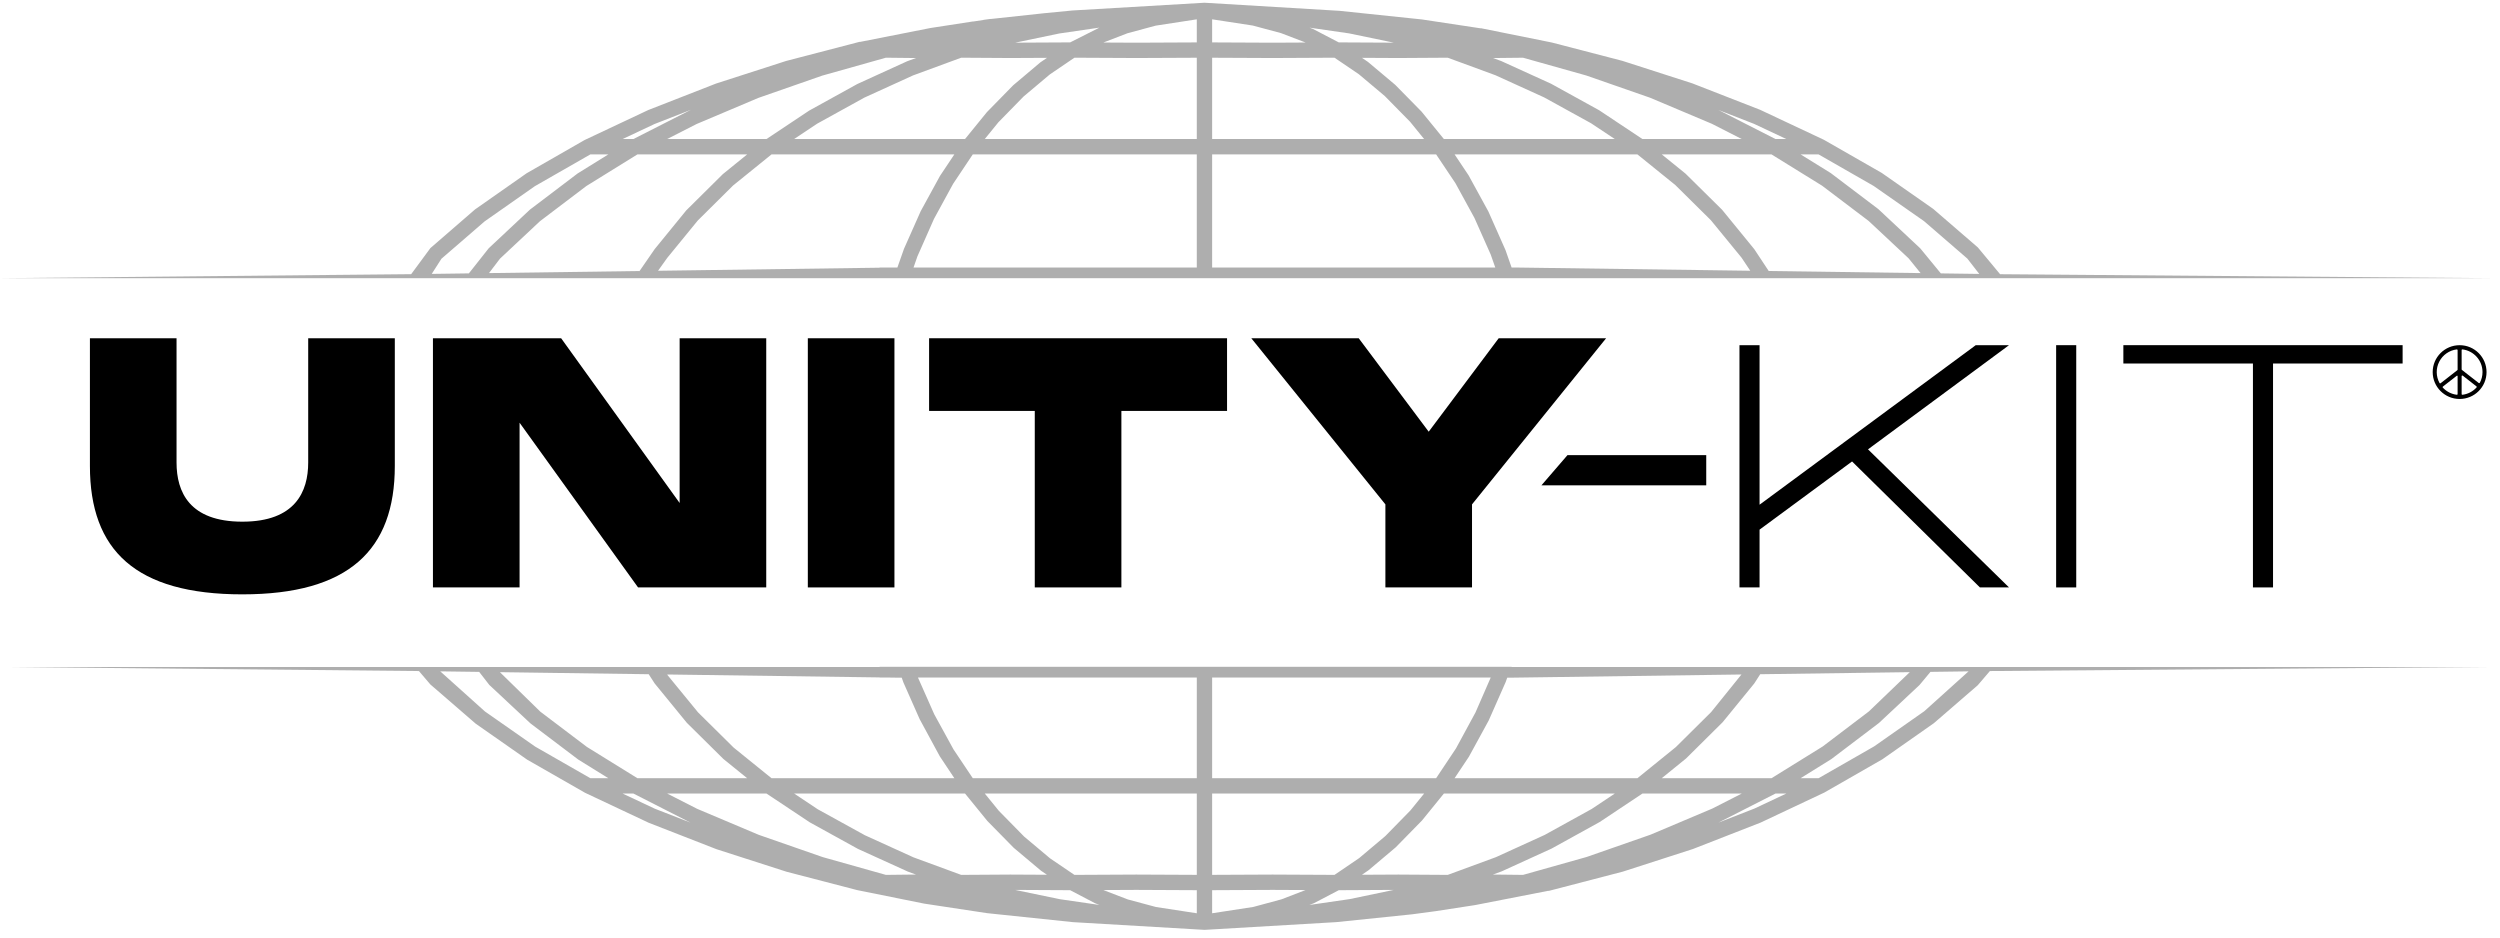
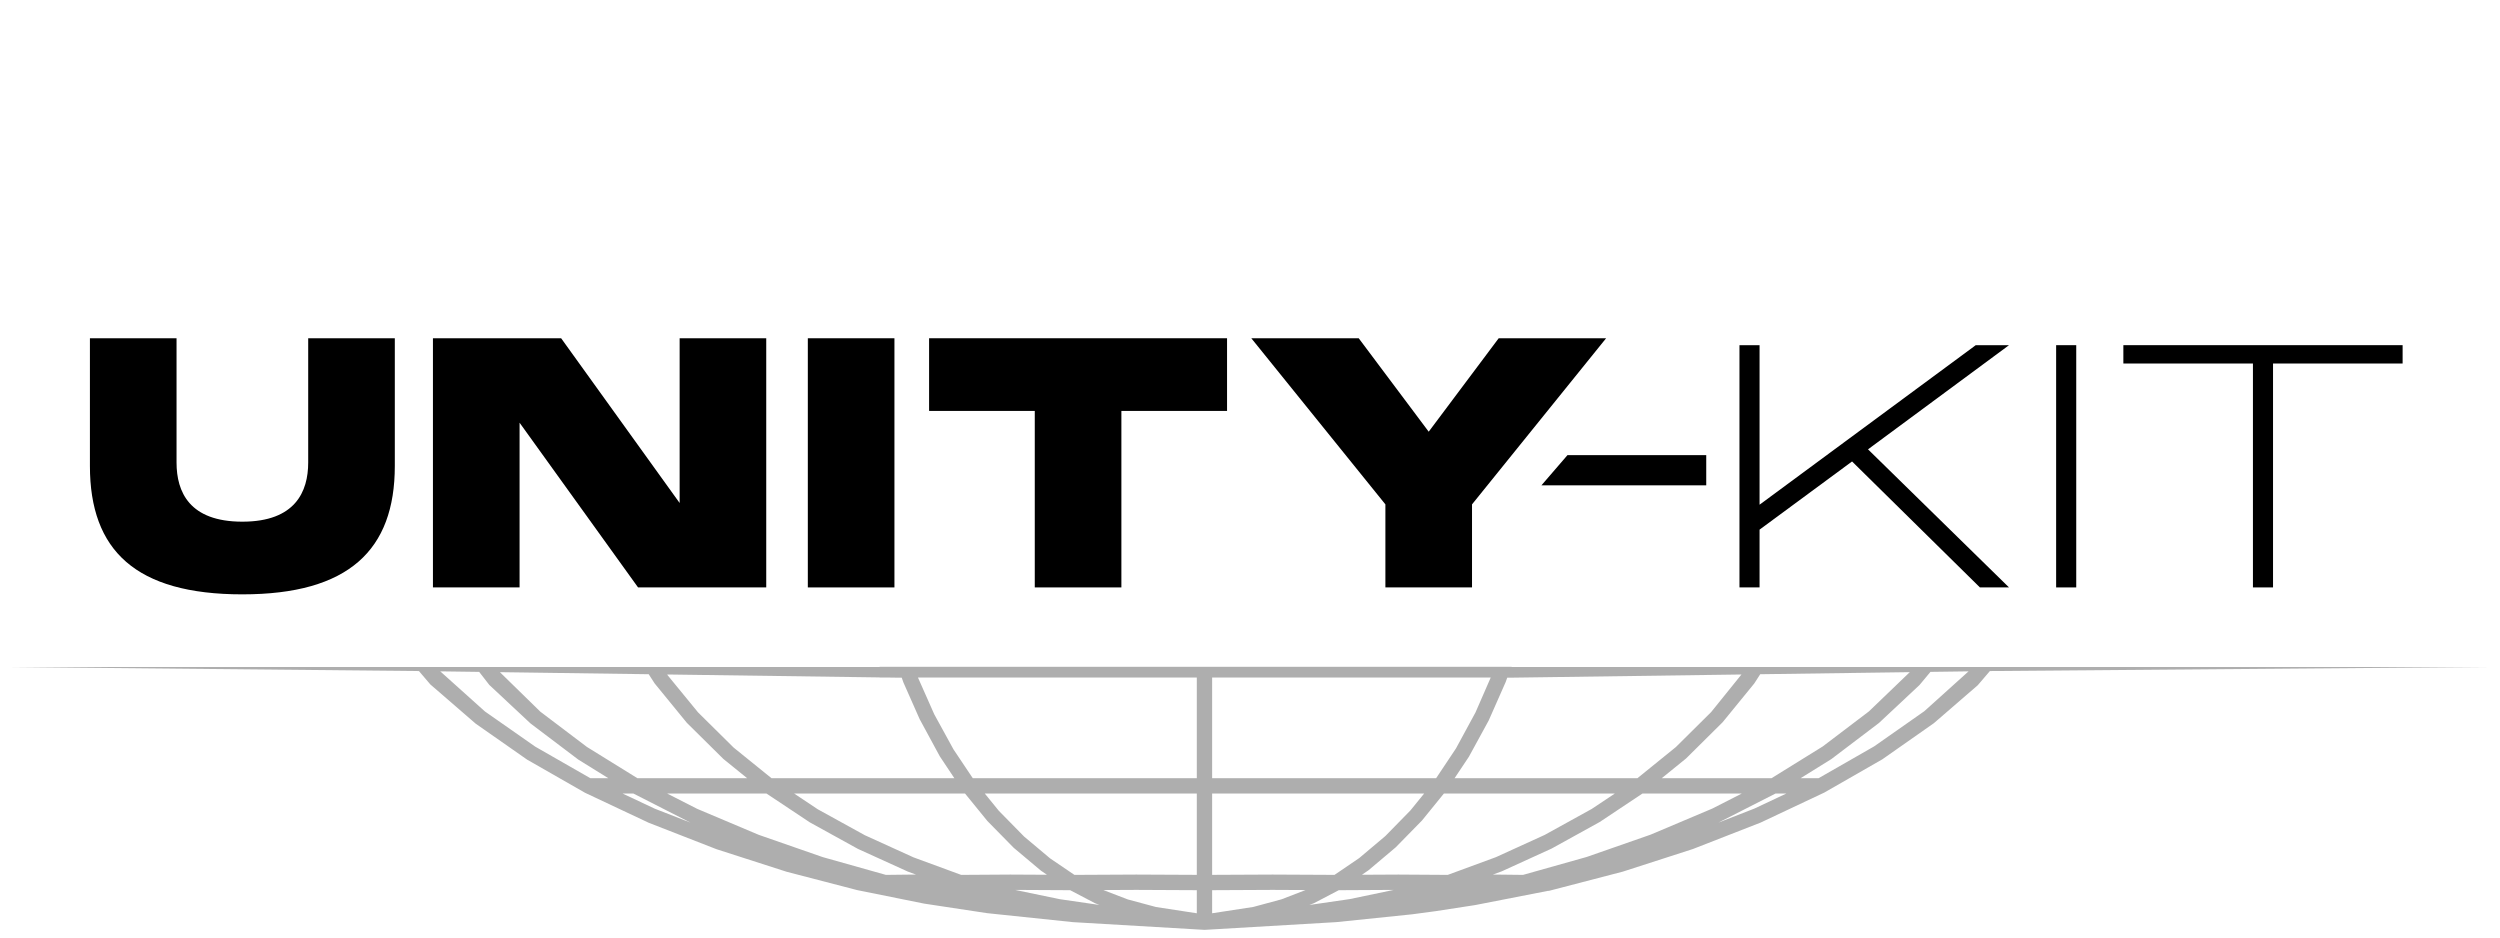
<svg xmlns="http://www.w3.org/2000/svg" width="240" height="90" viewBox="0 0 240 90" fill="none">
-   <path d="M42.378 24.839L46.525 21.252L51.339 17.878L56.678 14.82H58.404L55.45 16.653L50.875 20.123L46.914 23.837L45.012 26.244L41.447 26.294L42.378 24.839ZM62.827 11.909L66.322 10.543L60.808 13.347H59.772L62.827 11.909ZM72.803 9.399L78.934 7.26L85.045 5.54L87.759 5.57L87.937 5.569L87.084 5.882L82.308 8.062L77.685 10.615L73.583 13.347H64.046L66.875 11.905L72.803 9.399ZM92.274 5.54L97.007 5.57L100.514 5.552L99.871 5.99L97.261 8.191L94.744 10.763L92.643 13.347H76.236L78.451 11.871L82.971 9.375L87.645 7.243L92.274 5.54ZM101.695 3.214L105.544 2.652L102.737 4.069L97.453 4.097L101.695 3.214ZM108.241 3.191L110.945 2.462L114.892 1.856V4.071L109.092 4.099L105.923 4.083L108.241 3.191ZM116.365 14.82H137.868L139.724 17.591L141.547 20.924L143.106 24.431L143.547 25.682H116.365V14.82ZM116.365 5.543L122.172 5.57L128.112 5.54L130.452 7.128L132.941 9.221L135.369 11.69L136.715 13.347H116.365V5.543ZM116.365 1.855L120.274 2.454L122.981 3.181L125.339 4.083L122.172 4.099L116.365 4.071V1.855ZM129.518 3.206L133.81 4.097L128.519 4.069L126.057 2.785L125.713 2.655L129.518 3.206ZM138.981 5.54L143.56 7.222L148.235 9.349L152.753 11.839L155.017 13.347H138.612L136.467 10.713L133.942 8.144L131.325 5.944L130.748 5.552L134.258 5.57L138.981 5.54ZM139.244 4.069H139.216L139.181 4.058L139.244 4.069ZM143.512 5.57L146.212 5.541L152.28 7.247L158.41 9.383L164.333 11.882L167.207 13.347H157.673L153.517 10.583L148.897 8.036L144.121 5.862L143.324 5.569L143.512 5.57ZM168.395 11.893L171.486 13.347H170.447L164.969 10.557L168.395 11.893ZM174.577 14.82L179.873 17.852L184.704 21.228L188.864 24.824L190.007 26.296L186.32 26.245L184.344 23.84L180.321 20.074L175.75 16.613L172.854 14.82H174.577ZM169.797 26.017L168.411 23.92L165.321 20.137L161.81 16.668L159.527 14.82H170.061L174.917 17.825L179.388 21.21L183.229 24.803L184.375 26.218L169.797 26.017ZM145.547 25.682H145.113L144.53 24.014L142.886 20.306L140.983 16.831L139.639 14.82H157.189L160.828 17.762L164.244 21.141L167.182 24.728L168.027 25.992L145.547 25.682ZM114.892 13.347H94.539L95.842 11.742L98.262 9.267L100.777 7.15L103.145 5.54L109.09 5.57L114.892 5.543V13.347ZM87.699 25.682L88.073 24.609L89.663 21.012L91.499 17.647L93.387 14.82H114.892V25.682H87.699ZM85.706 25.682H84.435V25.699L63.171 25.993L64.053 24.76L66.987 21.169L70.374 17.81L74.068 14.82H91.618L90.24 16.887L88.389 20.27L86.783 23.886L86.15 25.682H85.706ZM61.398 26.017L46.943 26.217L47.997 24.833L51.839 21.234L56.283 17.864L61.195 14.82H71.731L69.393 16.716L65.883 20.194L62.85 23.913L61.398 26.017ZM41.183 26.705H239.142L192.009 26.324L189.876 23.755L185.594 20.058L180.649 16.601L175.087 13.417L168.977 10.543L162.471 8.006L155.747 5.841L148.983 4.083L142.152 2.706V2.721L136.498 1.866L128.591 1.039L115.683 0.266L115.585 0.265L102.971 1.005L100.272 1.266L95.089 1.825L95.088 1.816L94.404 1.908L94.406 1.919L93.418 2.067V2.058L89.319 2.69L82.54 4.028L82.533 4.012L75.469 5.852L68.743 8.02L62.234 10.563L56.117 13.445L50.55 16.637L45.603 20.105L41.319 23.816L39.473 26.32L0.142 26.705H39.189H41.183Z" fill="#AEAEAE" />
  <path d="M167.18 64.751L164.27 68.359L160.882 71.718L157.189 74.71H139.638L141.016 72.643L142.915 69.166L144.552 65.459L144.694 65.056H145.115L167.18 64.751ZM168.981 64.726L183.337 64.527L179.417 68.293L174.974 71.665L170.061 74.71H159.525L161.864 72.812L165.374 69.333L168.408 65.615L168.981 64.726ZM185.324 64.5L188.981 64.45L184.732 68.277L179.918 71.652L174.58 74.71H172.853L175.806 72.875L180.381 69.405L184.274 65.761L185.324 64.5ZM168.429 77.62L164.96 78.974L170.447 76.181H171.484L168.429 77.62ZM158.454 80.128L152.324 82.268L146.211 83.989L143.498 83.958L143.32 83.96L144.173 83.646L148.948 81.466L153.57 78.913L157.673 76.181H167.209L164.381 77.623L158.454 80.128ZM138.982 83.989L134.25 83.958L130.744 83.977L131.385 83.539L133.994 81.338L136.514 78.765L138.612 76.181H155.02L152.806 77.658L148.286 80.154L143.611 82.286L138.982 83.989ZM139.19 85.467L139.216 85.46H139.237L139.19 85.467ZM129.562 86.315L125.695 86.878L126.135 86.708L128.52 85.46L133.803 85.431L129.562 86.315ZM123.016 86.337L120.313 87.067L116.365 87.673V85.458L122.165 85.429L125.334 85.445L123.016 86.337ZM93.388 74.71L91.533 71.937L89.688 68.571L88.13 65.056H88.132L88.128 65.04H114.893V74.71H93.388ZM114.893 83.986L109.084 83.958L103.145 83.989L100.805 82.4L98.315 80.309L95.887 77.837L94.541 76.181H114.893V83.986ZM114.893 87.674L110.983 87.075L108.276 86.348L105.918 85.445L109.084 85.429L114.893 85.458V87.674ZM101.739 86.322L97.444 85.431L102.737 85.46L105.115 86.705L105.544 86.875L101.739 86.322ZM92.275 83.989L87.696 82.306L83.022 80.179L78.504 77.689L76.239 76.181H92.644L94.79 78.817L97.313 81.385L99.932 83.585L100.509 83.977L96.997 83.958L92.275 83.989ZM87.745 83.958L85.045 83.989L78.978 82.281L72.846 80.146L66.924 77.646L64.049 76.181H73.584L77.74 78.945L82.36 81.493L87.136 83.666L87.933 83.96L87.745 83.958ZM62.863 77.636L59.771 76.181H60.809L66.285 78.971L62.863 77.636ZM56.678 74.71L51.384 71.678L46.553 68.3L42.266 64.45L46.001 64.501L46.974 65.754L50.934 69.455L55.507 72.914L58.402 74.71H56.678ZM62.276 64.726L62.846 65.608L65.937 69.391L69.446 72.861L71.73 74.71H61.195L56.34 71.703L51.868 68.317L47.991 64.528L62.276 64.726ZM84.436 65.032V65.04H85.028L86.139 65.056H86.566L86.727 65.514L88.287 69.039L90.219 72.604L91.62 74.71H74.067L70.429 71.767L67.012 68.387L64.075 64.801L64.07 64.751L84.436 65.032ZM116.365 74.71V65.04H143.111L141.648 68.393L139.776 71.845L137.867 74.71H116.365ZM116.365 76.181H136.716L135.414 77.786L132.993 80.261L130.48 82.378L128.113 83.988L122.167 83.958L116.365 83.986V76.181ZM145.113 64.016H84.436V64.032H0.576L40.217 64.421L41.315 65.708L45.664 69.47L50.608 72.928L56.17 76.11L62.28 78.987L68.785 81.523L75.509 83.687L82.273 85.446L88.712 86.746L94.76 87.663L102.998 88.525L115.574 89.263L115.672 89.265L128.286 88.524L135.57 87.773L137.838 87.469L141.622 86.886L148.656 85.512L148.661 85.532L155.788 83.677L162.513 81.508L169.022 78.967L175.14 76.083L180.707 72.892L185.653 69.424L189.869 65.778L191.029 64.421L238.71 64.032H145.113V64.016Z" fill="#AEAEAE" />
-   <path d="M236.317 37.837V36.113C236.317 36.06 236.38 36.029 236.423 36.062L237.745 37.095C237.76 37.106 237.769 37.123 237.771 37.141C237.772 37.159 237.766 37.177 237.754 37.191C237.399 37.584 236.913 37.836 236.387 37.899C236.369 37.9 236.352 37.895 236.338 37.883C236.325 37.871 236.317 37.854 236.317 37.837ZM234.514 37.114L235.846 36.075C235.879 36.048 235.93 36.072 235.93 36.116V37.835C235.929 37.853 235.922 37.87 235.908 37.883C235.894 37.895 235.876 37.9 235.858 37.899C235.34 37.836 234.86 37.59 234.506 37.206C234.494 37.193 234.489 37.176 234.49 37.158C234.491 37.141 234.5 37.125 234.514 37.114ZM235.93 33.611V35.481C235.93 35.504 235.919 35.526 235.901 35.54L234.294 36.793C234.279 36.805 234.259 36.81 234.24 36.806C234.221 36.802 234.205 36.79 234.196 36.773C233.846 36.135 233.836 35.366 234.168 34.719C234.499 34.072 235.13 33.631 235.852 33.541C235.872 33.539 235.892 33.545 235.907 33.559C235.921 33.572 235.93 33.591 235.93 33.611ZM238.321 35.72C238.321 36.091 238.228 36.441 238.065 36.747C238.056 36.766 238.039 36.779 238.018 36.784C237.998 36.788 237.976 36.784 237.96 36.771L236.347 35.512C236.328 35.497 236.318 35.475 236.317 35.452V33.603C236.317 33.566 236.35 33.536 236.387 33.54C237.491 33.674 238.321 34.609 238.321 35.72ZM236.124 33.138C234.696 33.138 233.539 34.293 233.538 35.719C233.538 37.145 234.695 38.301 236.122 38.302C237.55 38.302 238.707 37.147 238.708 35.721C238.708 34.295 237.551 33.138 236.124 33.138Z" fill="black" />
  <path d="M37.902 44.732C37.902 52.805 33.479 57.058 23.267 57.058C13.023 57.058 8.632 52.839 8.632 44.732V32.474H16.948V44.4C16.948 47.224 18.178 50.081 23.267 50.081C28.356 50.081 29.587 47.191 29.587 44.4V32.474H37.902V44.732Z" fill="black" />
  <path d="M65.245 32.473H73.559V56.393H61.254L49.879 40.579V56.393H41.562V32.473H53.87L65.245 48.287V32.473Z" fill="black" />
  <path d="M85.866 56.393H77.551V32.473H85.866V56.393Z" fill="black" />
  <path d="M117.797 39.449H107.653V56.392H99.338V39.449H89.193V32.472H117.797V39.449Z" fill="black" />
  <path d="M143.874 32.473H154.186L141.314 48.42V56.393H132.998V48.42L120.126 32.473H130.437L137.156 41.443L143.874 32.473Z" fill="black" />
  <path d="M192.865 33.137L179.329 43.137L192.865 56.393H190.072L177.798 44.3L168.918 50.845V56.393H166.989V33.137H168.918V48.452L189.672 33.137H192.865Z" fill="black" />
  <path d="M199.319 56.393H197.389V33.137H199.319V56.393Z" fill="black" />
  <path d="M230.651 34.897H218.211V56.392H216.282V34.897H203.843V33.136H230.651V34.897Z" fill="black" />
  <path d="M163.799 46.591H147.978L150.478 43.692H163.799V46.591Z" fill="black" />
</svg>